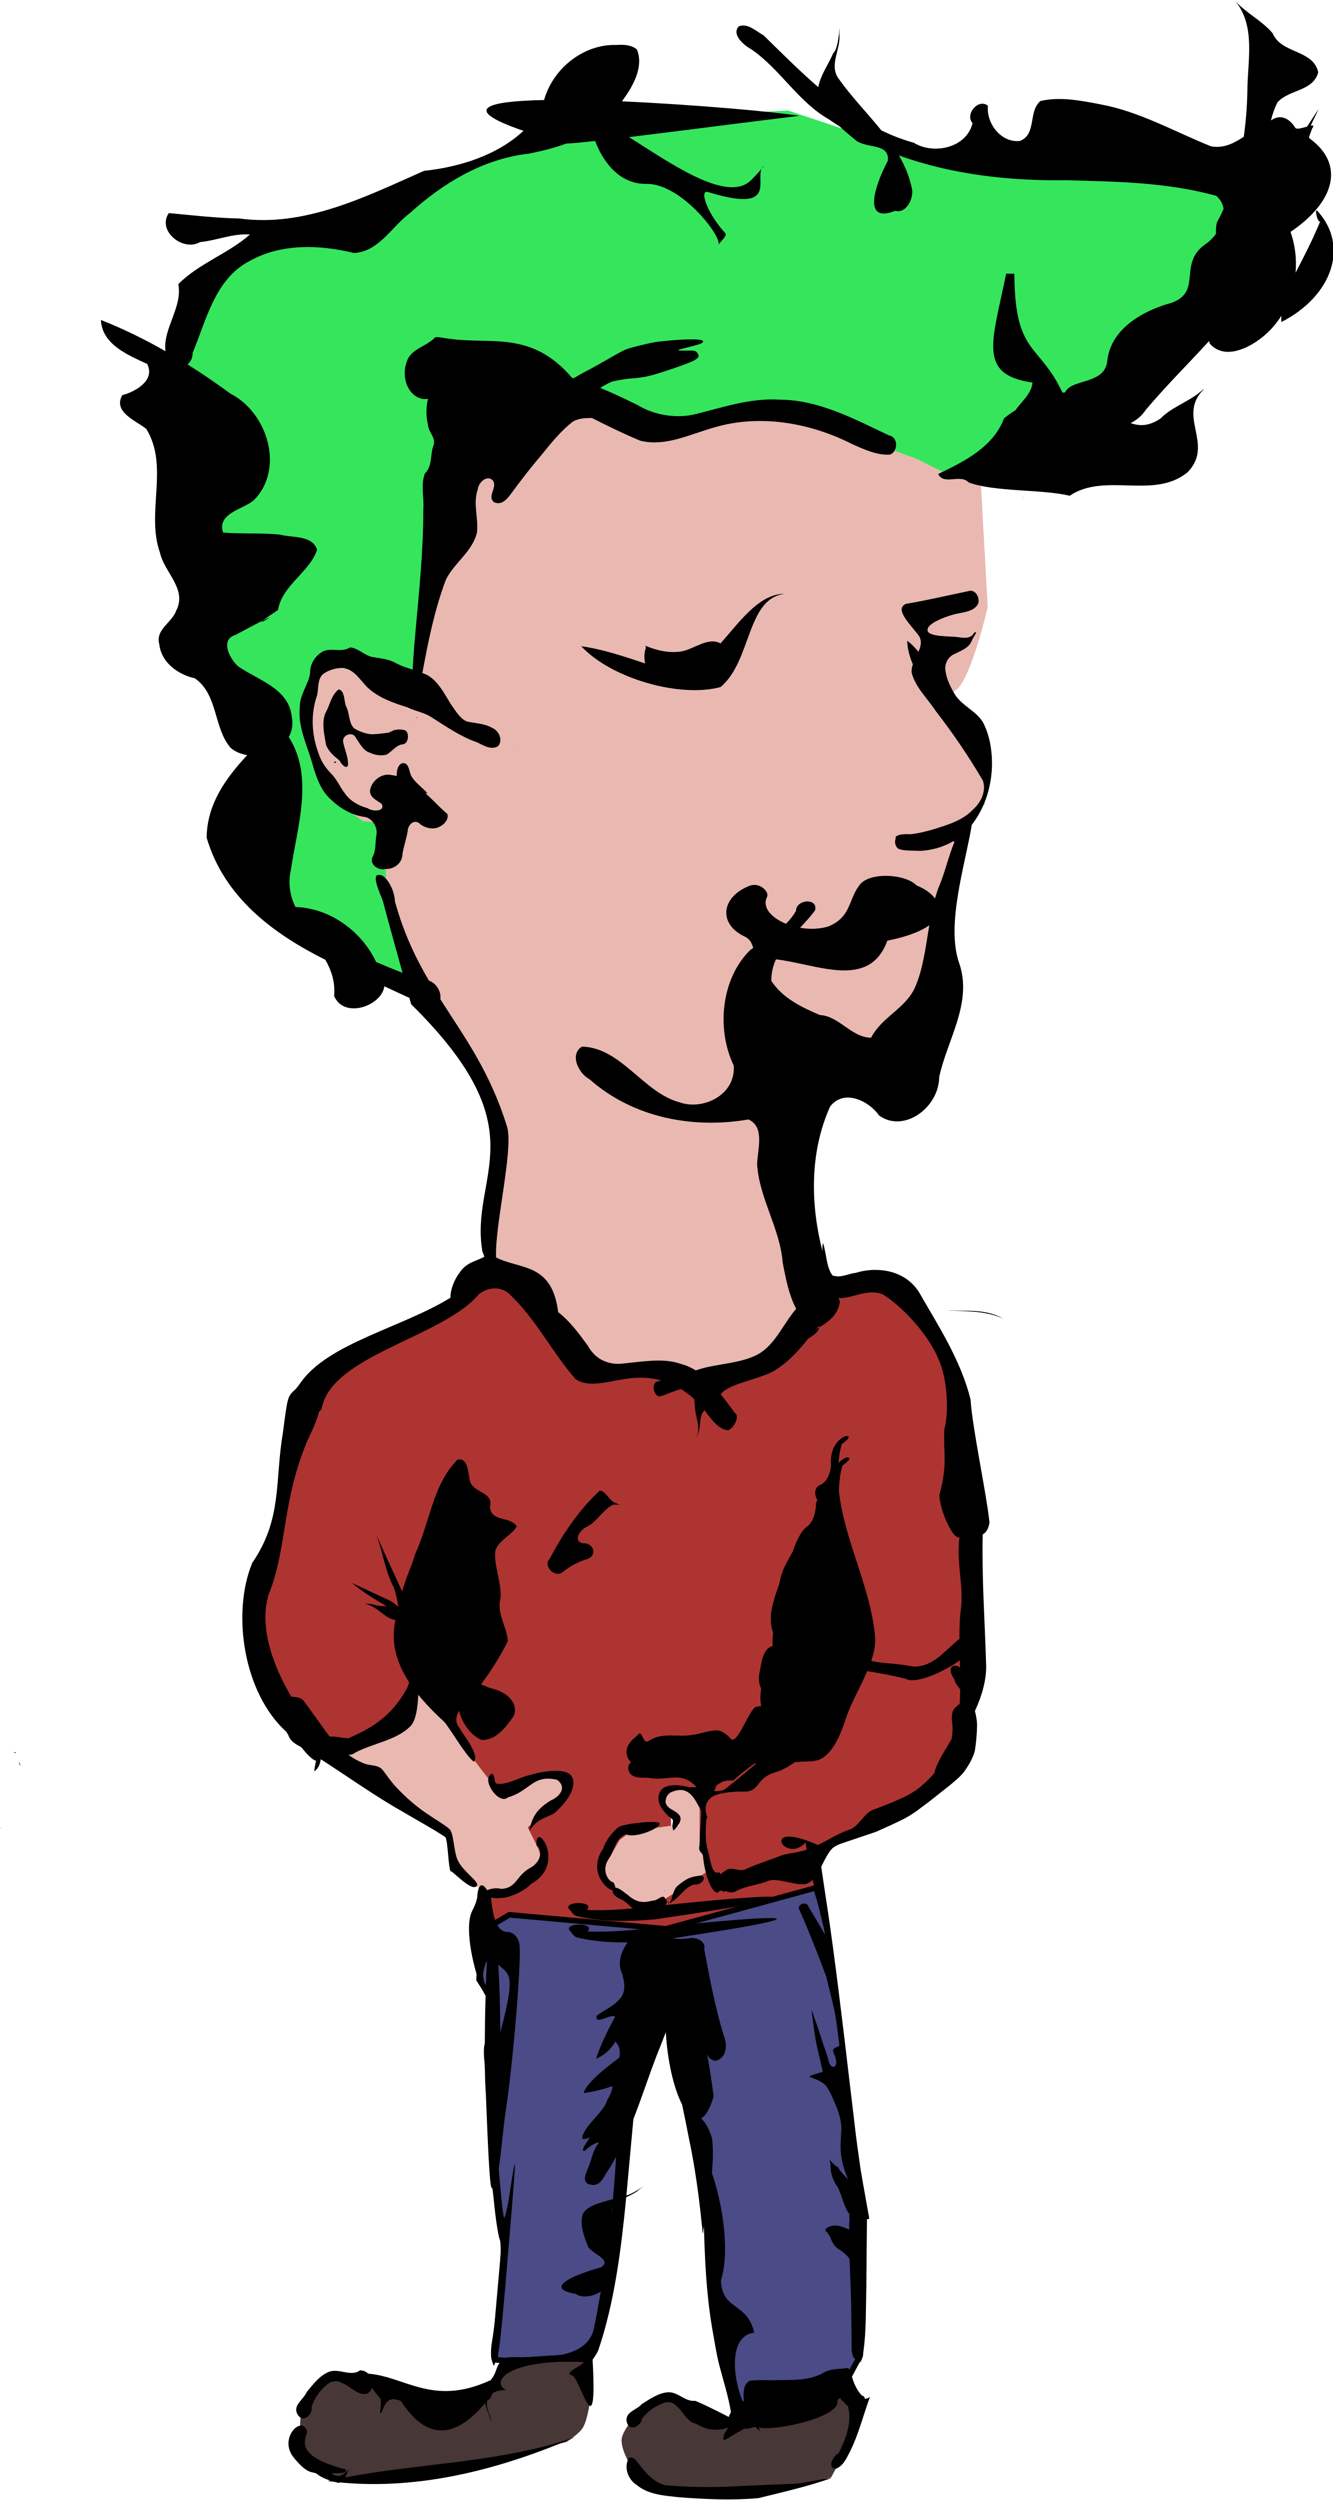
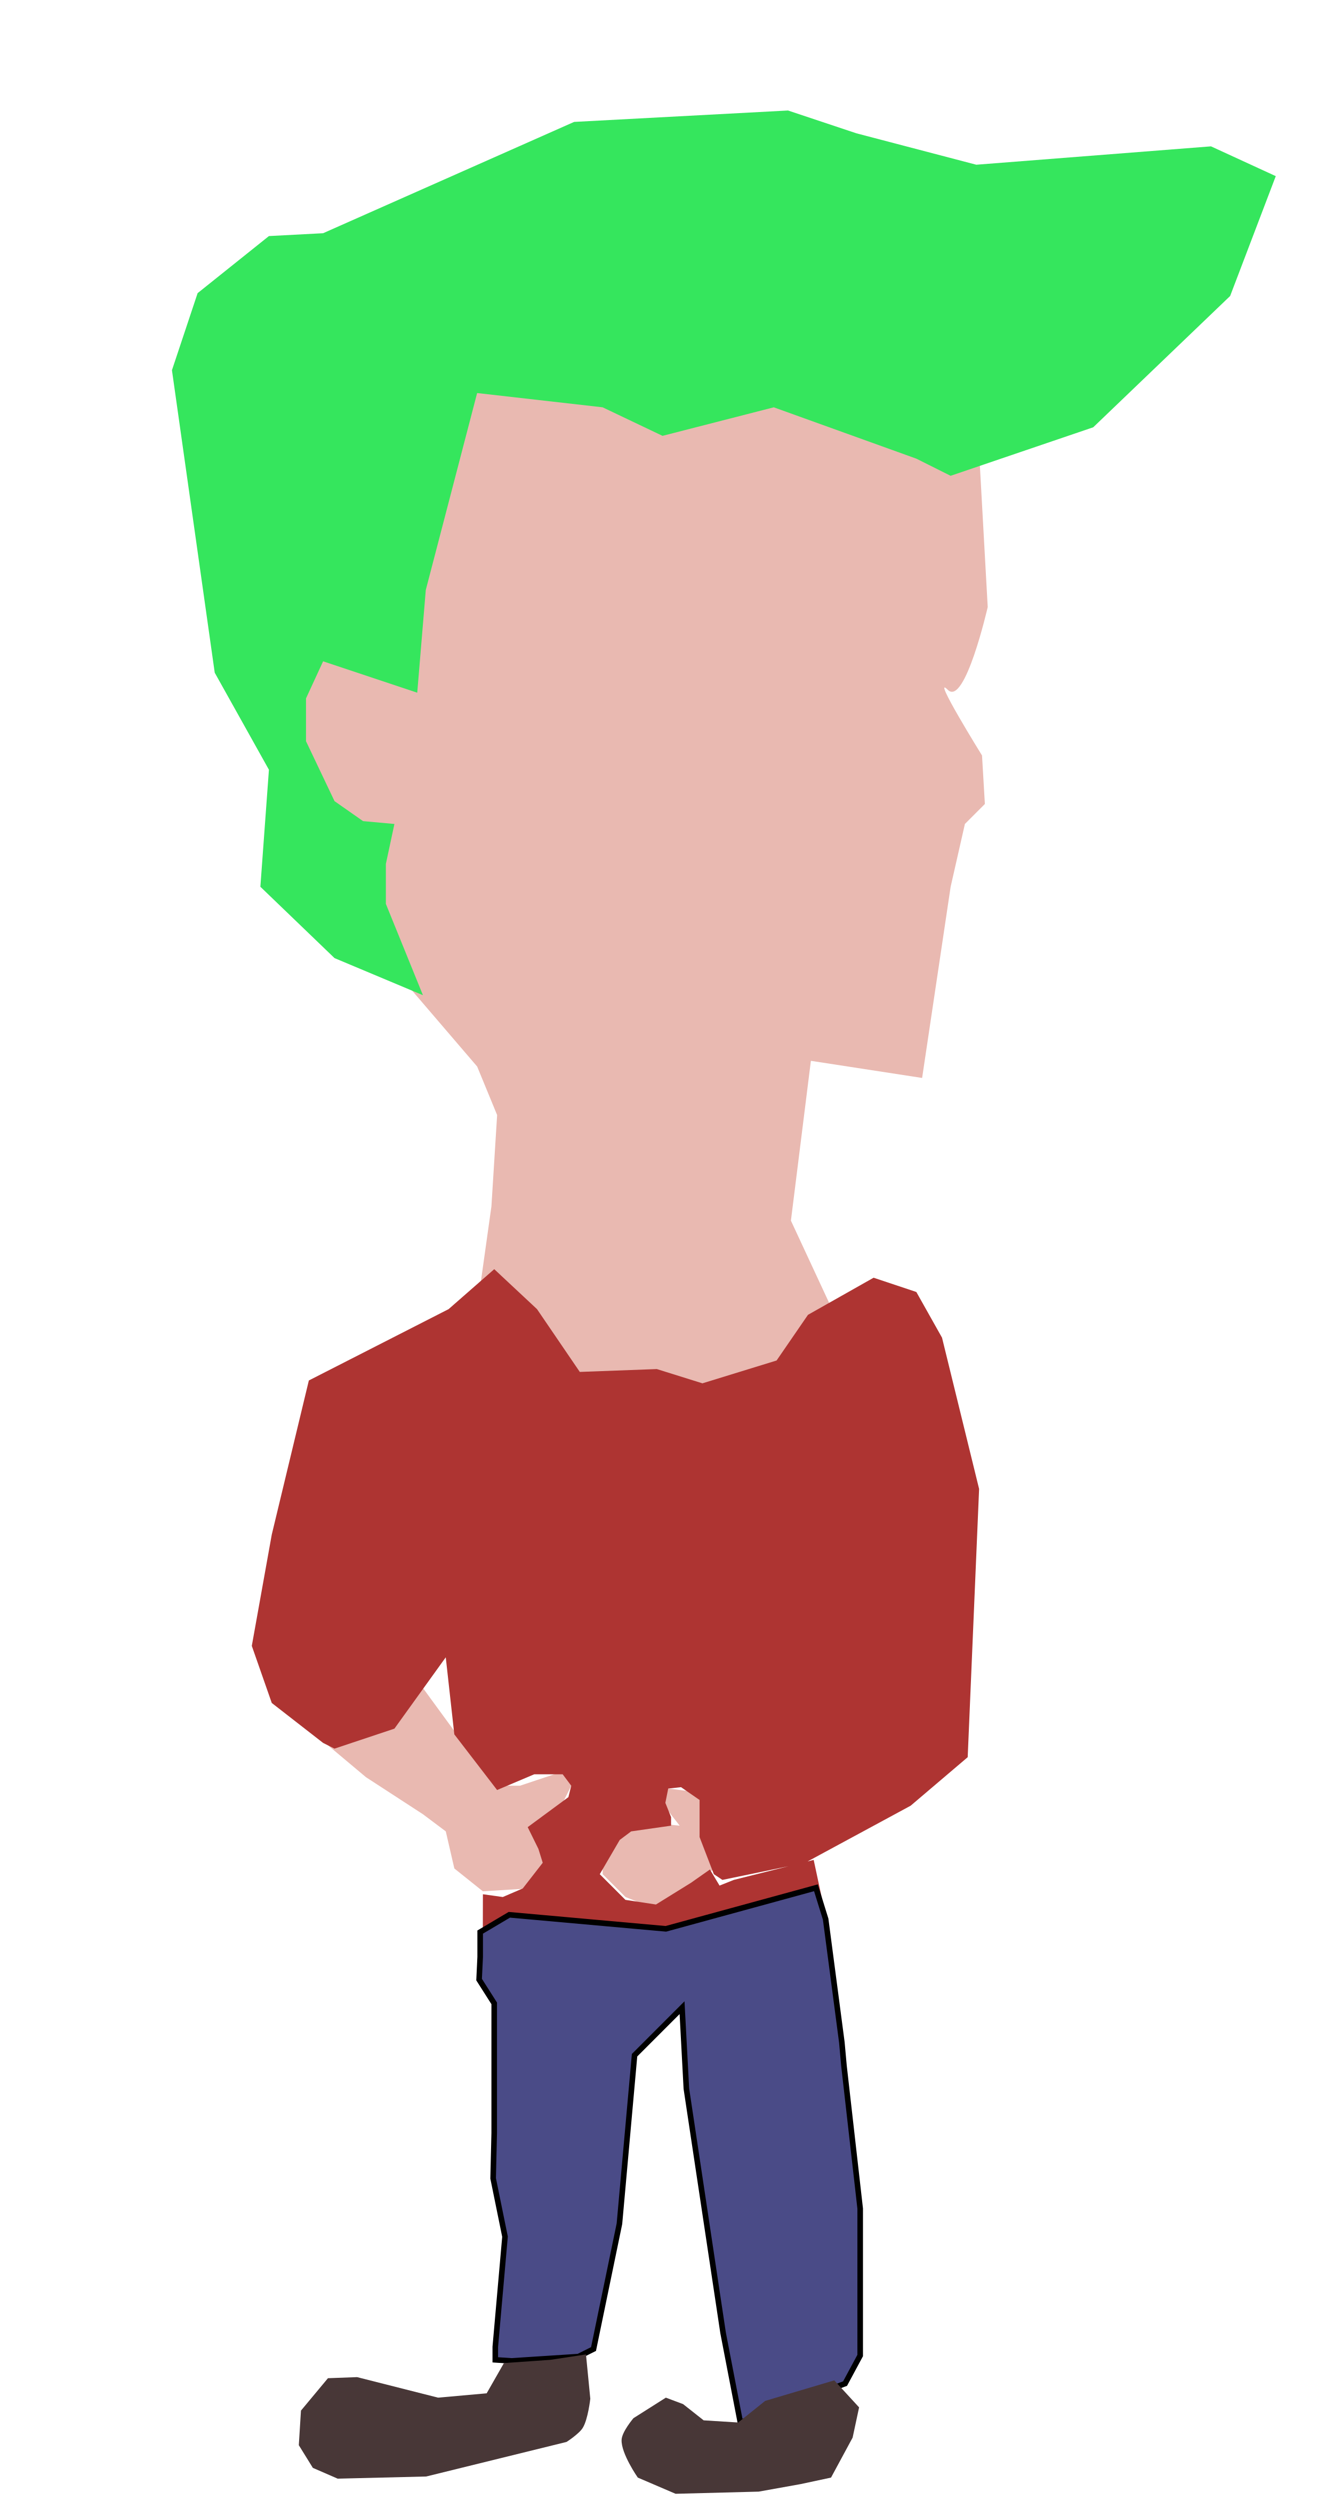
<svg xmlns="http://www.w3.org/2000/svg" width="239.27" height="448.5" version="1.1" viewBox="0 0 224.32 420.47">
  <g transform="translate(-265.61,-351.56)">
    <g transform="matrix(.881 0 0 .881 936.48 65.531)">
      <path d="m-634.93 378.44-63.199 4.903-12.531 73.006 10.352 27.786 16.889 28.875 13.076 15.255 3.814 9.262-1.09 17.434-4.359 31.055-25.606 19.069-10.896 44.675 16.889 14.165 10.896 7.083 4.359 3.269 1.635 7.083 5.448 4.359 8.717-0.545 3.814-5.448-2.179-3.269-1.09-2.724 5.993-4.903 2.179-4.359-2.179-1.634-8.172 2.724h-4.903l-20.703-28.331 37.592-34.324 38.682 4.903 16.345 34.868-3.269 20.158-28.331 6.538-2.724-2.724-4.359-0.545-1.634 2.179 3.814 4.903-5.448-0.545-7.628 2.179-1.634 4.359v3.269l4.359 4.359 5.448 2.179 4.903-1.09 0.545-2.179 4.359-3.269 43.585-23.972-16.345-77.364-10.896-23.427 3.814-30.51 21.248 3.269 5.448-36.503 2.724-11.986 3.814-3.814-0.545-9.262s-9.807-15.8-6.538-12.531c3.269 3.269 7.627-15.8 7.627-15.8l-2.179-39.227z" fill="#e9b9b1" />
      <path d="m-530.17 352.6-44.835 3.507-22.882-5.993-13.076-4.359-40.861 2.179-47.944 21.248-10.352 0.545-13.62 10.896-4.903 14.71 8.172 57.751 10.352 18.524-1.634 22.338 14.165 13.62 16.889 7.083-7.083-17.434v-7.628l1.634-7.627-5.993-0.545-5.448-3.814-5.448-11.441v-8.172l3.269-7.083 17.979 5.993 1.634-19.613 9.807-37.592 23.972 2.724 11.441 5.448 21.248-5.448 27.241 9.807 6.538 3.269 27.241-9.262 26.151-25.062 8.717-22.882z" fill="#35e65d" />
      <path d="m-667.08 566.95-8.717 7.628-26.696 13.62-7.083 29.42-3.814 21.248 3.814 10.896 9.807 7.628 2.179 1.09 11.441-3.814 9.807-13.62 1.635 14.71 8.171 10.625 7.083-2.998h5.448l1.634 2.179-0.545 2.179-7.775 5.728 2.047 4.152 0.825 2.65-3.814 4.903-3.814 1.635-3.799-0.53-0.015 7.067h18.524l6.538 1.09 22.882-2.724 16.889-4.359-1.635-7.627-15.255 3.814-2.724 1.09-1.841-3.078-3.607 2.533-6.701 4.152-5.83-0.883-4.903-4.903 3.814-6.538 2.179-1.634 7.627-1.09v-1.634l-1.09-2.724 0.545-2.724 2.45-0.271 3.542 2.45v7.083l2.724 7.083 1.634 1.09 15.8-3.269 20.158-10.896 10.896-9.262 2.179-51.213-7.083-28.875-4.903-8.717-8.172-2.724-12.531 7.083-5.993 8.717-14.165 4.359-8.717-2.724-14.71 0.545-8.172-11.986z" fill="#ae3432" />
      <path d="m-664.2 690.2-5.568 3.299v4.743l-0.206 4.33 2.887 4.537v24.746l-0.206 8.661 2.268 11.136-1.856 21.034v2.475l3.093 0.206 12.785-0.825 2.887-1.444 4.949-23.921 2.887-32.169 9.073-9.073 0.825 15.466 7.011 46.604 3.299 17.116 20.003-7.424 2.887-5.362v-28.045l-3.093-27.22-0.412-4.537-3.093-23.508-1.856-5.98-28.664 7.836z" fill="#4a4b87" stroke="#000" stroke-width="1.064px" />
      <path d="m-677.81 782.38-15.466-3.918-5.568 0.206-5.155 6.186-0.412 6.599 2.681 4.33 4.743 2.062 16.91-0.412 26.808-6.599s2.374-1.521 3.093-2.681c1.011-1.629 1.444-5.568 1.444-5.568l-0.825-8.455-6.805 1.031-8.867 0.619-3.299 5.774z" fill="#483737" />
      <path d="m-634.3 782.38-6.186 3.918s-2.192 2.557-2.268 4.124c-0.128 2.614 3.093 7.218 3.093 7.218l7.218 3.093 15.878-0.412 8.042-1.444 5.774-1.237 4.124-7.63 1.237-5.774-4.743-5.155-13.198 3.918-5.155 4.124-6.599-0.412-3.918-3.093z" fill="#483737" />
-       <path transform="matrix(1.064 0 0 1.064 -761.33 324.6)" d="m221.41 0.002 0.246 0.297 0.082 0.098c3.583 4.551 2.044 10.74 2.047 16.062-0.056 2.709-0.266 5.433-0.645 8.133-1.775 1.176-3.617 2.118-5.865 1.725-6.592-2.641-12.85-6.259-19.916-7.549-3.485-0.667-7.256-1.412-10.721-0.586-2.238 1.843-0.634 6.012-3.701 7.166-3.363 0.374-6.048-3.146-5.727-6.314-1.719-1.399-4.187 1.541-2.762 3.113-1.055 4.441-6.978 5.731-10.545 3.525-2.034-0.564-3.97-1.318-5.824-2.219-2.462-3.051-5.263-5.909-7.49-9.033-2.092-2.513 0.196-5.375-0.037-8.125 0.057-3.959 0.11 2.339-1.125 3.312-0.788 1.894-2.313 3.985-2.676 6.088-3.421-2.957-6.637-6.188-9.812-9.293-1.329-0.719-2.855-2.271-4.465-1.615-1.36 1.552 1.008 3.433 2.314 4.154 5.165 3.568 8.349 9.383 13.871 12.529 0.642 0.45 1.297 0.872 1.955 1.289 0.99 0.924 2.036 1.792 3.066 2.629 2.142 1.313 5.863 0.412 5.561 3.502-2.401 4.531-4.598 11.352 1.303 9 1.989 0.509 3.258-2.09 3.068-3.75-0.425-2.261-1.285-4.296-2.389-6.201 9.562 3.482 20.028 4.587 30.156 4.457 8.98 0.236 18.085 0.377 26.805 2.791 0.798 0.673 1.202 1.495 1.332 2.367-0.378 0.829-0.781 1.648-1.221 2.451-0.14 0.671-0.174 1.339-0.139 2.004-0.544 0.74-1.198 1.382-1.883 1.842-5.027 3.521-0.519 8.443-6.012 10.51-5.087 1.373-10.98 4.6-11.619 10.396-0.382 4.396-6.54 3.193-7.566 5.703-0.163 0.013-0.322 0.019-0.488 0.039-4.215-8.993-8.552-6.623-8.637-21.34h-0.002-1.471c-2.451 12.154-5.241 18.123 4.74 19.537-0.214 2.102-2.104 3.516-3.047 4.957-0.81 0.497-1.532 1.004-2.088 1.492-1.915 5.128-7.173 7.744-11.809 9.957 1.03 2.103 3.994-0.103 5.473 1.52 4.747 1.737 13.19 1.183 18.137 2.385 6.389-4.295 15.162 0.795 21.225-4.268 4.815-5.094-2.139-10.068 2.955-14.939l-0.344 0.23-0.008 0.006v-0.002c-2.256 2.083-5.361 2.925-7.519 5.111-2.023 1.367-3.692 1.412-5.365 0.828 1.056-0.529 1.998-1.3 2.711-2.367 3.583-4.269 7.593-8.218 11.363-12.352 0.042 0.164 0.097 0.331 0.17 0.5 2.628 2.911 6.917 0.805 9.414-1.213 1.366-1.083 2.494-2.39 3.402-3.834-0.017 0.366-0.024 0.742-0.012 1.135v0.002c9.051-4.61 12.273-13.56 6.519-19.9-0.673-0.752 4.4e-4 2.245 0.473 1.828-1.727 4.122-3.225 6.878-4.432 9.223 0.216-2.477-0.08-4.993-0.902-7.334 7.826-5.273 9.859-11.999 3.525-16.686-0.103-0.077-0.174-0.174-0.229-0.281 0.197-0.537 0.385-1.077 0.594-1.609 0.389-0.495 0.172-0.556-0.27-0.473 0.412-0.964 1.018-2.045 1.397-2.981-0.7 1.059-1.374 2.102-2.043 3.139-0.85 0.243-1.908 0.578-2.139 0.197-0.956-1.554-2.521-2.517-4.231-1.381-0.042 0.015-0.083 0.035-0.125 0.051 0.274-1.078 0.642-2.139 1.139-3.17 2.03-2.379 6.45-1.986 7.352-5.436-0.881-4.112-6.658-3.298-8.17-6.99-1.99-2.367-4.921-3.679-6.928-6.041zm-110 8.096c-0.333-0.005-0.664 0.007-0.979 0.025-5.892-0.148-11.348 4.285-12.904 9.883-10.317 0.194-15.198 1.585-3.695 5.523-4.739 4.41-11.486 6.504-17.854 7.182-10.418 4.607-21.39 10.158-33.143 8.547-4.242-0.082-8.457-0.578-12.678-0.969-2.173 3.212 2.618 6.997 5.609 5.199 3.011-0.276 5.899-1.594 8.959-1.352-3.943 3.459-9.14 5.16-12.865 8.9 0.812 4.155-2.822 8.009-2.297 12.035-3.75-2.139-7.62-4.043-11.592-5.604 0.195 4.408 4.881 6.298 8.307 7.891 1.501 2.979-2.205 5.021-4.482 5.602-1.718 3.091 2.573 4.597 4.336 6.072 4.117 6.752-0.113 14.986 2.434 22.17 0.78 3.573 4.927 6.533 2.922 10.412-0.796 2.238-3.804 3.349-3.023 6.109 0.363 3.25 3.428 5.404 6.375 6.037 4.194 2.94 3.329 8.951 6.447 12.51 0.851 0.7 1.874 1.102 2.945 1.272-3.83 4.129-7.222 8.771-7.281 14.814 3.162 10.783 12.09 17.304 21.311 21.908 1.138 1.968 1.786 4.124 1.574 6.484 1.757 4.204 8.536 1.803 9.02-1.727 1.501 0.699 2.998 1.401 4.496 2.08 0.102 0.379 0.212 0.76 0.312 1.139 23.292 22.943 10.38 30.52 12.801 44.418 0.14 0.286 0.248 0.582 0.342 0.883-1.503 0.835-3.153 0.964-4.393 2.779-1.025 1.328-1.727 3.164-1.691 4.574-8.657 5.349-22.004 8.166-26.93 15.279-0.325 0.469-0.592 0.799-0.834 1.08-1.499 1.391-1.441 1.162-2.318 7.852-1.493 8.836-0.062 15.44-5.518 23.385-3.708 9.082-1.554 23.329 6.121 30.279 0.121 0.193 0.245 0.383 0.365 0.576 0.331 1.103 1.325 1.66 2.299 2.176 1.162 1.414 2.051 2.313 2.676 2.455-0.126 0.574-0.243 1.171-0.33 1.898 0.839-0.551 1.047-1.353 1.184-2.178 4.962 3.201 9.77 6.643 14.92 9.545 2.479 1.483 5.041 2.836 7.449 4.432 0.464 0.689 0.522 5.537 0.955 6.178-0.077-0.609 3.83 3.893 4.723 2.541 0.457-0.692-2.414-2.442-3.42-4.477-0.805-1.629-0.726-5.143-1.57-5.723-0.996-0.865-2.2-1.502-3.289-2.258-2.324-1.479-4.439-3.29-6.307-5.311-0.857-0.906-1.539-1.946-2.293-2.93-0.872-1.114-2.349-0.736-3.498-1.289-0.985-0.376-1.884-0.9-2.723-1.51 0.378 0.044 0.756-0.031 1.135-0.32 3.092-1.708 7.616-2.269 10.047-4.838 0.971-1.036 1.278-3.35 1.367-5.623 1.301 1.609 2.866 3.237 4.705 4.908 1.274 1.573 3.88 6.114 5.275 7.127 1.166-1.159-1.975-4.89-2.523-5.998-0.9-1.004-0.708-2.153-0.125-3.141 0.548 2.223 2.003 4.265 3.965 5.213 2.673 0.197 4.513-2.391 5.875-4.316 0.913-2.595-1.7-4.404-3.906-4.877-0.672-0.214-1.337-0.481-1.998-0.756 1.807-2.427 3.452-5.008 4.812-7.762-0.162-2.673-2.096-5.054-1.279-7.814 0.133-2.863-1.248-5.649-0.959-8.459 0.731-1.966 2.84-2.579 3.836-4.318-1.158-1.888-4.578-0.702-4.795-3.494 0.733-2.868-3.403-2.445-3.648-4.965-0.332-1.326-0.297-3.859-2.158-3.525v0.002c-4.435 4.359-5.008 11.328-7.609 16.898-0.649 2.262-1.772 4.461-2.34 6.76-0.377-0.803-0.76-1.603-1.119-2.412-1.19-2.537-2.328-5.098-3.481-7.652l0.07 0.209 0.004 0.014c1.078 3.058 1.526 6.337 3.053 9.23 0.384 1.081 0.579 2.214 0.789 3.342-0.624-0.547-1.309-1.024-2.106-1.348-2.099-0.979-4.196-1.958-6.295-2.938 0.257 0.204 0.513 0.409 0.77 0.613h0.002c1.72 1.353 3.599 2.488 5.51 3.58-0.187-0.029-0.373-0.039-0.557-0.014-1.087 0.107-2.291-0.628-3.348-0.34 1.32 0.018 2.71 1.403 4.062 2.311 0.486 0.31 0.956 0.44 1.422 0.521-0.836 3.852 0.063 7.482 2.463 11.164-0.101 0.401-0.232 0.805-0.455 1.211-2.914 5.294-6.816 7.244-10.434 8.857-0.939-0.023-2.272-0.384-3.369-0.307-0.499-0.62-0.971-1.262-1.412-1.91-1.126-1.547-2.204-3.13-3.379-4.641-0.58-0.54-1.35-0.54-2.098-0.605-3.077-5.201-5.91-12.285-4.072-18.346 3.413-8.438 2.258-16.484 7.008-27.701 0.73-1.539 1.615-3.401 2.041-5.068 0.137-0.126 0.289-0.3 0.471-0.549 1.673-9.609 21.716-12.765 28.266-20.598 2.266-1.64 4.596-1.087 5.824 0.41 4.421 4.23 7.387 10.196 11.465 14.842 2.389 1.71 6.059 0.372 9.234-0.047 2.218-0.344 4.283-0.204 6.174 0.318-0.287 0.073-0.572 0.156-0.859 0.227-1.096 0.634-0.25 3.06 0.871 2.564 1.179-0.376 2.345-0.969 3.547-1.24 0.838 0.513 1.623 1.11 2.353 1.783 0.134 0.985 0.111 2.051 0.365 2.981 0.27 1.304 0.701 2.884-0.107 4.033 1.012-1.209 0.559-3.174 1.225-4.568 0.12-0.151 0.253-0.287 0.379-0.432 0.227 0.29 0.447 0.587 0.658 0.893 0.95 1.166 1.949 2.475 3.49 2.701 1.145-0.268 2.234-2.601 1.301-3.113-0.846-1.119-1.687-2.278-2.568-3.387 0.117-0.116 0.241-0.225 0.355-0.344 1.771-1.678 7.067-2.425 9.477-3.969 2.676-1.714 4.33-3.719 5.965-5.713 0.747-0.404 1.408-0.872 1.793-1.553 0.039-0.126 0.061-0.245 0.082-0.363-0.175 0.105-0.348 0.21-0.527 0.312 0.185-0.215 0.37-0.43 0.562-0.643-0.004 0.106-0.015 0.216-0.035 0.33 1.87-1.119 3.475-2.414 3.738-4.668-0.09-0.201-0.17-0.409-0.258-0.611 0.052 8e-3 0.104 0.019 0.158 0.016 2.638-0.034 4.88-1.703 7.758-0.721 3.134 1.899 8.265 6.979 10.26 12.166 1.46 3.579 1.615 9.412 0.836 12.055-0.206 4.535 0.663 5.994-0.902 11.91 0.196 3.041 2.57 8.052 3.625 7.471-0.661 4.674 0.917 8.884 0.158 13.58-0.141 1.576-0.177 3.133-0.174 4.682-2.12 1.516-5.002 5.664-8.959 4.844-2.479-0.514-4.548-0.366-6.873-0.914 0.523-1.548 0.824-3.063 0.68-4.469-0.852-9.001-5.504-17.065-6.486-26.039 0.068-1.536 0.191-3.07 0.643-4.545 0.333-0.216 2.117-1.56 0.734-1.44-0.581 0.208-1.052 0.559-1.439 0.988 0.087-1.148 0.244-2.287 0.582-3.393 0.333-0.216 2.117-1.56 0.734-1.44-2.088 0.747-2.884 3.219-2.672 5.258-0.113 1.425-0.7 3.098-2.174 3.613-0.839 0.55-0.818 1.804-0.277 2.582-0.081 0.208-0.176 0.408-0.242 0.625-0.027 1.638-0.513 3.484-1.703 4.217-1.219 1.036-1.881 2.817-2.496 4.488-0.964 1.701-2.036 3.433-2.35 5.58-0.771 2.323-1.79 4.751-1.527 7.377 0.075 0.545 0.2 1.109 0.389 1.621-0.021 0.129-0.046 0.255-0.064 0.385-0.072 0.629-0.08 1.276-0.025 1.914-0.34 0.111-0.67 0.276-0.975 0.568-1.018 1.196-1.147 3.108-1.475 4.75-0.118 0.887 0.087 1.665 0.391 2.402-0.168 0.911-0.2 1.846-0.053 2.76-7.6e-4 0.12 0.022 0.232 0.041 0.346-0.324-0.018-0.651 0.021-0.98 0.133-1.154 0.446-3.217 6.655-4.404 5.769-0.859-0.962-1.888-1.747-3.055-1.562-1.355 0.111-2.659 0.675-4.012 0.803-2.524 0.449-5.233-0.529-7.621 0.994-1.356 0.993-1.122-2.321-2.154-0.898-0.991 0.787-2.419 2.019-1.791 3.824 0.165 0.438 0.405 0.733 0.684 0.947-0.825 0.637-0.64 1.964 0.277 2.439 0.996 0.579 2.165 0.216 3.244 0.453 2.976 0.5 5.636-1.388 8.236 1.656-0.39-0.041-0.797-0.06-1.256-0.004-1.497-0.441-4.735-0.918-5.445 1.043-0.707 1.962 1.012 3.452 1.75 4.234 1.37 0.741 0.185 0.954 0.791 2.482 2.078-2.184 1.372-2.823-0.334-3.82-0.998-0.469-1.761-1.732-0.283-2.981 3.45-1.659 4.431 1.249 5.602 3.231-0.071 2.109-0.242 4.34-0.334 6.354-0.247 0.956 0.472 1.083 0.637 1.697 0.387 4.399 2.17 7.665 2.951 6.328 0.19-0.044 0.366-0.051 0.535-0.043 0.141 0.235 0.287 0.362 0.422 0.061 0.659 0.146 1.225 0.457 1.939 0.078 1.797-1.001 3.938-1.102 5.852-1.879 1.598-0.698 5.287 1.042 6.943 0.49 0.399-0.127 0.745-0.376 1.062-0.693 0.716 3.458 1.519 6.897 2.439 10.307-0.999-1.86-2.097-3.666-3.201-5.465-0.173-1.068-2.167-0.514-1.647 0.498 1.77 3.951 3.325 7.994 4.848 12.045 0.749 3.15 1.629 6.276 2.086 9.486 0.121 0.906 0.555 1.828 0.439 2.732-0.364 0.504-1.66 0.462-1.225 1.346 0.261 0.774 0.78 1.683 0.285 2.473-0.574 0.518-1.174-0.517-1.19-1.059-0.379-1.43-0.96-2.797-1.377-4.217-0.455-1.522-1.054-2.996-1.545-4.506-0.187-0.477-0.041 0.372-0.035 0.506 0.32 2.234 0.542 4.488 1.109 6.678 0.3 1.203 0.548 2.418 0.828 3.625-4.129 1.221-1.968 0.566 0.176 2.125 1.001 0.728 1.998 3.583 2.35 4.348 0.411 0.938 0.901 2.911 0.801 3.955-0.076 1.392-0.208 2.786-0.078 4.178 0.152 1.62 0.668 3.179 1.27 4.688-0.818-0.854-1.589-1.685-1.828-2.258-0.451 0.032-1.572-1.475-1.49-1.217 0.292 0.792 0.097 1.273 0.264 1.986 0.071 0.679 0.356 1.501 0.922 2.484 0.846 0.966 1.321 3.95 2.381 5.199-0.017 0.419-0.005 0.814 0.037 1.18-0.017 0.008-0.032 0.022-0.049 0.029-0.017 0.545-0.022 1.087-0.027 1.629-0.453-0.25-1.006-0.468-1.656-0.621h-0.002c-1.329-0.46-3.269 0.433-2.385 1.004 1.011 1.063 0.724 2.32 2.426 3.268 0.771 0.507 1.369 1.064 1.701 1.648 0.116 3.429 0.301 6.842 0.301 10.316 0.029 1.984 0.071 3.967 0.059 5.957 0.157 1.638 0.612 1.466 0.936 1.838 0.414 0.948 1.011 0.289 1.203-1.715 0.48-3.389 0.409-7.551 0.5-11.383 0.009-1.169 0.023-2.337 0.033-3.506 0.034-0.074 0.043-0.154 0.014-0.246-9e-4 -0.013-0.01-0.024-0.012-0.037 0.024-2.789 0.047-5.579 0.078-8.367 0.192-0.08 0.353-0.134 0.426-0.105-0.522-2.981-1.079-5.957-1.578-8.941-0.4-2.843-0.815-5.683-1.123-8.537-1.242-10.389-2.424-20.786-3.816-31.156-0.634-4.856-1.415-9.691-2.121-14.537 0.868-1.705 1.676-3.55 3.09-3.99 2.244-0.763 4.492-1.517 6.738-2.273 1.727-0.762 3.449-1.538 5.133-2.383 1.013-0.553 1.984-1.183 2.883-1.893 1.816-1.305 3.522-2.741 5.285-4.107 1-0.861 2.077-1.674 2.795-2.779 0.71-1.041 1.329-2.166 1.658-3.373 0.251-1.55 0.374-3.116 0.4-4.684-0.025-0.834-0.175-1.655-0.385-2.463 1.315-2.855 2.151-5.778 2-8.615-0.226-7.68-0.781-15.291-0.605-23.062 0.59-0.33 1.042-0.962 1.217-2.158-0.553-5.319-3.077-16.86-3.4-22.078-1.785-7.154-5.916-13.393-9.283-19.295-3.001-4.568-8.626-4.297-11.311-3.404-1.384 0.136-2.628 0.96-4.156 0.482-1.119-1.35-1.124-3.926-1.701-5.771-0.143 0.119-0.165 0.714-0.133 1.428-2.189-8.59-2.279-17.854 1.367-25.965 2.406-3.187 6.869-1.151 8.812 1.602 4.437 3.197 10.75-1.435 10.779-6.922 1.439-6.668 6.007-13.281 3.613-20.352-2.481-6.891 1.097-17.838 2.236-24.891 2.467-3.159 3.655-7.223 3.631-11.207-0.039-2.449-0.465-4.955-1.6-7.144-1.311-2.224-4.097-3.099-5.287-5.434-0.772-1.311-1.42-2.778-1.514-4.312 0.014-1.117 0.689-2.187 1.748-2.584 1.146-0.585 2.564-1.07 3.041-2.394 0.112-0.354 1.412-2.186 0.322-1.277-0.552 1.028-1.881 0.821-2.85 0.676-1.108-0.191-5.659 0.043-5.43-1.365 0.071-1.33 4.408-2.736 5.557-2.887 1.25-0.276 2.799-0.434 3.486-1.682 0.456-1.046-0.425-2.733-1.703-2.32-3.164 0.656-8.001 1.774-11.191 2.277-2.311 0.949 1.016 3.907 2.394 5.898 0.461 0.928 0.218 1.815-0.18 2.709-0.589-0.722-1.241-1.393-2.002-1.98v0.402 0.008c0.112 1.371 0.481 2.629 1 3.82-0.166 0.494-0.273 0.998-0.215 1.523 0.701 2.665 2.829 4.569 4.289 6.814 3.097 3.982 5.934 8.162 8.488 12.512 0.654 1.895-0.331 3.943-1.762 5.199-1.902 2.024-4.652 2.784-7.215 3.59-1.325 0.379-2.686 0.722-4.062 0.855-0.589-0.048-1.134-0.023-1.584 0.053-0.06-0.003-0.12-9e-5 -0.18-0.004-0.118 0.023-0.217 0.071-0.312 0.121-0.449 0.142-0.686 0.334-0.498 0.523-0.296 0.618-0.135 1.497 0.457 1.91 1.118 0.446 2.458 0.274 3.672 0.383 2.157-0.054 4.317-0.652 6.18-1.742 0.071 0.042 0.14 0.073 0.215 0.139-1.052 2.46-1.671 5.337-2.699 7.795-0.311 0.743-0.568 1.532-0.797 2.346-0.707-0.937-1.842-1.765-3.301-2.334-2.091-2.174-8.858-2.482-10.395 0.129-1.82 2.399-1.396 5.619-5.51 7.24-1.612 0.48-3.379 0.502-5.027 0.217 0.977-1.038 1.937-2.068 2.719-3.164 0.462-2.304-3.443-1.893-3.438 0.127-0.51 0.883-1.123 1.641-1.801 2.322-2.662-1.087-4.387-3.001-3.365-4.885 0.318-1.016-1.584-2.79-3.478-1.801h-0.002c-4.85 2.042-5.29 6.817-0.506 9.008 0.958 0.47 1.236 1.258 1.469 2.016-0.173 0.119-0.355 0.23-0.525 0.352-5.194 5.098-6.151 14.114-2.981 20.744 0.41 5.336-5.595 8.08-9.67 6.613-6.583-1.742-10.495-9.817-17.559-10.012-2.356 1.434-0.535 4.902 1.34 5.857 7.927 6.993 18.651 8.911 28.531 7.219 3.039 1.357 1.594 5.448 1.562 8.098 0.43 6.204 4.131 11.455 4.602 17.664 0.553 2.81 1.085 5.691 2.412 8.211h0.002c-2.178 2.492-3.518 5.881-6.231 7.764-3.028 2.101-8.081 2.009-11.441 3.172-0.117 0.042-0.235 0.077-0.352 0.117-0.828-0.511-1.722-0.919-2.711-1.176-3.226-1.148-7.205-0.33-10.943-0.004-2.464 0.086-4.512-1.061-5.668-3.16-1.622-2.252-3.281-4.486-5.389-6.125-1.107-8.917-6.829-7.595-11.146-9.803-0.263-5.625 3.091-19.153 2.014-23.312-3.037-9.963-7.702-16.219-12.023-23.029 0.217-1.307-0.723-2.897-2.051-3.332-2.381-4.069-4.544-8.543-6.107-14.246-0.037-2.135-1.69-4.87-2.799-4.693-1.451-0.273-0.076 2.894 0.619 4.568 1.14 4.315 2.357 8.647 3.557 12.977-1.588-0.621-3.171-1.266-4.746-1.943-2.496-5.37-8.154-9.671-14.48-9.871-0.983-1.998-1.373-4.288-0.811-6.691 1.11-7.612 4.098-16.439-0.205-23.52-0.067-0.076-0.137-0.174-0.205-0.26 0.607-1.052 0.858-2.312 0.549-3.727-0.553-5.056-6.109-6.521-9.617-8.982-1.498-1.312-3.32-4.802-0.475-5.635 2.63-1.417 4-2.126 4.916-2.584 0.361-0.289 1.15-0.849 2.709-1.883 0.778-4.505 5.658-6.729 7.019-10.809-0.813-2.67-4.529-2.131-6.744-2.732-3.365-0.331-6.755-0.079-10.123-0.357-1.148-3.491 3.627-4.158 5.539-5.82 5.558-5.659 2.421-15.721-4.211-19.098-2.494-1.836-5.072-3.596-7.715-5.256 0.547-0.44 0.925-1.145 0.918-2.064 2.454-5.876 4.004-13.198 10.117-16.424 5.72-3.253 12.634-3.012 18.826-1.498 4.489-0.202 6.822-4.785 10.123-7.209 5.928-5.375 13.127-9.684 21.205-10.605 2.252-0.427 4.569-1 6.783-1.815 0.983-0.033 2.896-0.217 5.213-0.467 1.151 3.187 4.05 7.787 9.197 7.695 6.22-0.111 13.56 9.426 12.938 10.908 0.376-0.627 1.656-1.591 1.209-2.076-3.264-3.544-4.734-7.875-3.076-7.365 12.373 3.801 8.539-2.011 9.611-4.176-0.646 0.75-1.308 1.483-1.996 2.133-4.343 4.101-14.834-3.462-21.812-7.816 9.203-1.109 21.644-2.745 30.59-3.818-4.1-0.68-18.584-2.014-31.844-2.598 0.057-0.094 0.121-0.181 0.176-0.277 1.833-2.501 3.759-5.958 2.498-9.023-0.751-0.66-1.782-0.833-2.781-0.848zm25.17 22.248c0.155-0.18 0.315-0.353 0.467-0.535-0.223 0.13-0.361 0.321-0.467 0.535zm-89.539 81.051c-1.31 1.046 3.093-1.546 0 0zm31.514-50.846c-0.189-0.014-0.378-0.013-0.568 0.012-1.532 1.71-4.465 2.034-5.141 4.492-0.906 2.413-0.01 5.854 2.732 6.551 0.391 0.088 0.759 0.068 1.111-0.006-0.354 1.5-0.387 3.071-0.021 4.574 0.013 1.339 1.465 2.341 1.029 3.731-0.651 1.649-0.165 3.752-1.557 5.082-0.814 2.106-0.109 4.381-0.295 6.564 0.019 7.539-0.811 15.045-1.467 22.547-0.192 2.031-0.328 4.066-0.453 6.102-1.094-0.349-2.186-0.7-3.189-1.273-1.295-0.665-2.766-0.762-4.17-1.01-1.321-0.361-2.343-1.457-3.701-1.693l-0.244 0.027-0.021 0.004v-0.002c-1.561 1.034-3.662-0.247-5.168 0.939-1.199 0.799-1.979 2.255-1.91 3.701-0.349 2.071-1.863 3.816-1.844 5.971-0.392 3.409 1.163 6.593 2.125 9.773 0.702 2.463 1.469 5.098 3.443 6.867 1.691 1.624 3.852 2.882 6.203 3.148 1.437 0.378 2.31 2.028 1.94 3.445-0.187 1.276-0.022 2.655-0.705 3.811-0.479 1.363 1.215 2.413 2.408 2.057 1.529 0.078 3-1.067 3.006-2.656 0.221-1.371 0.699-2.676 0.93-4.041 0.022-1.271 1.26-2.435 2.332-1.281 1.034 0.72 2.45 0.993 3.572 0.312 0.761-0.407 1.512-1.288 1.234-2.203-1.108-0.926-2.177-2.065-3.252-3.09-0.25-0.208-0.48-0.436-0.703-0.672 0.134 0.033 0.271 0.053 0.404 0.094-0.943-1.152-2.333-1.935-3.004-3.305-0.33-0.799-0.382-2.421-1.647-2.1-0.805 0.441-0.884 1.383-0.885 2.254-0.449-0.083-0.898-0.16-1.342-0.232-1.677-0.096-3.271 1.284-3.467 2.938 0.024 1.245 1.32 1.683 2.115 2.32 0.675 1.463-1.754 1.362-2.518 0.768-1.597-0.444-3.146-1.26-4.096-2.662-0.912-1.157-1.45-2.578-2.533-3.607-0.974-1.03-1.789-2.222-2.199-3.586-1.253-3.31-1.444-7.059-0.256-10.416 0.291-1.248 0.007-2.814 1.037-3.769 1.037-0.797 2.401-1.149 3.691-1.135 1.986 0.325 3.041 2.237 4.352 3.543 1.996 1.846 4.614 2.734 7.154 3.539 1.345 0.667 2.871 0.888 4.15 1.672 2.69 1.698 5.335 3.575 8.371 4.611 1.116 0.55 2.459 1.404 3.701 0.705 1.007-1.09 0.148-2.894-1.117-3.35-1.373-0.789-2.997-0.769-4.494-1.115-1.327-0.62-2.021-1.996-2.856-3.119-1.154-1.869-2.186-3.995-4.135-5.164-0.312-0.155-0.633-0.288-0.957-0.414 1.04-5.659 2.177-11.329 4.217-16.725 1.5-3.057 4.757-5.034 5.58-8.459 0.31-2.577-0.756-5.217 0.141-7.736 0.098-1.213 1.735-2.812 2.768-1.547 0.745 1.22-1.117 2.814 0.146 3.818 1.515 0.74 2.619-0.875 3.379-1.938 1.625-2.199 3.298-4.36 5.074-6.439 1.748-2.155 3.504-4.364 5.705-6.074 1.049-0.609 2.233-0.641 3.416-0.654 2.856 1.442 5.726 2.853 8.682 4.076 4.508 1.124 8.856-1.12 13.1-2.32 8.308-2.524 17.409-0.91 25.033 2.973 2.109 0.934 4.382 1.997 6.721 1.844 1.454-0.55 1.483-3.152-0.178-3.436-6.196-2.926-12.533-6.362-19.564-6.422-5.333-0.356-10.462 1.444-15.564 2.691-3.447 0.693-7.106 0.047-10.113-1.77-2.176-1.071-4.372-2.115-6.615-3.037 0.985-0.612 1.842-1.072 2.369-1.188 0.965-0.212 2.295-0.426 2.953-0.477 2.406-0.183 3.297-0.36 5.713-1.129 2.892-0.921 5.312-1.815 5.916-2.184 0.773-0.47 0.871-0.71 0.514-1.234-0.325-0.477-0.407-0.498-1.994-0.469-0.761 0.014-1.373-0.008-1.523-0.053 0.111-0.056 0.203-0.101 0.309-0.154 0.361-0.111 0.962-0.271 1.647-0.432 1.039-0.244 2.061-0.551 2.269-0.678 0.247-0.152 0.338-0.283 0.283-0.387-0.237-0.448-3.206-0.43-7.949 0.084-1.147 0.124-4.712 0.968-5.826 1.377-0.463 0.17-1.402 0.67-3.242 1.736-1.429 0.828-3.171 1.795-3.859 2.137-0.479 0.238-1.419 0.772-2.397 1.344-0.071-0.02-0.14-0.043-0.211-0.062-7.405-8.695-14.719-5.894-22.332-7.084-0.565-0.034-1.127-0.204-1.693-0.246zm86.074 27.143c-0.037 0.025-0.189 0.126-0.346 0.23 0.306-0.204 0.383-0.255 0.346-0.23zm18.953 1.611c0.011-0.018-0.009-0.013-0.088 0.047-0.244 0.282 0.056 0.008 0.088-0.047zm-42.791 17.293-0.545 0.021-0.178 0.008c-4.297 0.478-7.501 5.083-10.865 8.875-2.347-1.304-4.996 1.307-7.455 1.49-2.076 0.243-4.156-0.293-6.061-1.084l0.131 0.334c-0.336 0.931-0.355 1.918-0.143 2.853-3.773-1.252-7.542-2.538-11.475-3.09 5.394 5.795 17.711 9.301 25.006 7.326 5.617-4.664 4.618-15.981 11.584-16.734zm24.863 5.207c0.009-0.006 0.023 0.006 0.041 0.057-0.053 0.153-0.068-0.037-0.041-0.057zm-103.19 11.881c-0.009-0.006-0.021 0.008-0.039 0.059 0.053 0.153 0.066-0.039 0.039-0.059zm-1.801 0.059c-1.382 1.03-1.58 2.88-2.41 4.287-0.7 1.818-0.171 3.768 0.119 5.611 0.417 1.235 1.467 2.077 2.438 2.877 0.23 0.595 1.501 1.918 1.527 0.537-0.036-1.341-0.641-2.582-0.881-3.885-0.211-1.277 1.745-1.962 2.287-0.734 0.733 1.014 1.248 2.289 2.557 2.688 0.903 0.434 1.961 0.569 2.939 0.338 1.041-0.584 1.76-1.809 3.055-1.879 1.052-0.269 1.083-2.548 0-2.557-0.594-0.136-1.126-0.102-1.637 0.047-0.002-0.041 0.009-0.083-0.008-0.121l-0.117 0.117c-0.006 0.023-9.79e-4 0.022-0.006 0.043-0.281 0.095-0.556 0.215-0.83 0.385-1.082 0.143-2.183 0.308-3.268 0.295-1.066-0.119-2.087-0.513-3.006-1.059-1.048-1.075-0.753-2.749-1.469-3.994-0.339-0.899-0.195-2.792-1.291-2.996zm0.676 0.91c0.136 0.22-0.234-0.024 0 0zm13.412 4.068c-0.024-0.042-0.074-0.012-0.078 0.219 0.098-0.063 0.102-0.177 0.078-0.219zm102.93 0.477c-0.003-0.007-0.028 0.009-0.094 0.066-0.095 0.169 0.101-0.046 0.094-0.066zm-103.14 0.129c-0.018-0.024-0.053-7e-4 -0.049 0.143 0.069-0.048 0.067-0.119 0.049-0.143zm18.25 4.91c-0.015-0.002-0.025 0.004-0.021 0.031 0.152 0.072 0.067-0.024 0.021-0.031zm-32.688 2.455c-0.047-0.002-0.114 0.007-0.209 0.033-0.168 0.576 0.537-0.016 0.209-0.033zm106.58 29.369c-0.657 3.909-1.134 7.97-2.58 11.182-1.706 3.79-5.988 5.306-7.867 8.998-3.509-0.011-5.734-3.895-9.215-4.072-3.211-1.384-6.612-2.969-8.701-6.119-0.012-1.439 0.309-2.711 0.84-3.873 7.534 0.905 16.773 5.482 19.996-3.353 2.724-0.527 5.681-1.424 7.527-2.762zm3.356 69.117 0.293 0.029c3.249 0.134 6.658 0.038 9.664 1.469-2.995-1.795-6.618-1.373-9.957-1.498zm-62.451 32.314-0.117 0.059c-3.681 3.437-6.577 7.706-8.93 12.16-1.318 1.319 1 3.573 2.35 2.389 1.353-1.077 2.867-1.9 4.523-2.359 1.8-0.828 0.851-2.936-0.91-2.791-1.967-0.465-0.387-2.524 0.738-2.978 1.851-0.94 2.796-3.003 4.637-3.924 0.865-0.192 1.96 0.346 0.539-0.311-1.245-0.365-1.583-1.968-2.83-2.244zm-38.912 4.312c-0.006-0.007-0.025 0.006-0.062 0.059-0.009 0.164 0.081-0.037 0.062-0.059zm-0.203 0.637c-0.005-0.015-0.026-0.015-0.066 0.016-0.021 0.202 0.083 0.03 0.066-0.016zm103.69 25.51c0.013 0.438 0.017 0.877 0.029 1.315-1.092-0.913-2.562-0.057-0.998 2.111 0.092 0.587 0.564 1.19 1.035 1.793-0.008 0.874-0.038 1.751-0.09 2.633-0.202 0.108-0.394 0.228-0.535 0.41-1.07 0.758-0.923 2.111-0.771 3.217 0.058 0.881 0.025 1.76-0.146 2.623-1.113 2.041-2.599 4.025-3.109 6.123-0.173 0.204-0.334 0.416-0.514 0.613-1.097 1.097-2.207 2.216-3.596 2.981-0.999 0.62-2.097 1.084-3.18 1.553-1.242 0.52-2.503 0.998-3.766 1.467-1.619 0.695-2.522 3.032-4.213 3.551-1.969 0.664-3.799 1.87-5.705 2.785-0.006-0.041-0.005-0.03-0.012-0.072-10.539-4.67-5.917 3.626-2.111-0.406 0.067 0.523 0.131 0.875 0.195 1.264-1.733 0.642-3.472 0.563-5.17 1.297-1.609 0.627-4.14 1.409-5.678 2.178-1.257 0.658-2.449-0.521-3.65 0.223-0.319 0.249-0.646 0.489-0.98 0.719-0.071-0.109-0.187-0.294-0.232-0.367-1.383 0.674-1.553-2.316-2.062-3.998-0.533-1.638-0.333-3.966-0.227-5.799 0.093 0.077 0.186 0.153 0.287 0.209 0.145 0.295-1.437-2.362 0.676-3.894 0.958-0.695 3.358-1.013 5.83-0.975 2.78 0.043 2.061-2.397 5.482-3.443 1.064-0.253 2.326-0.943 3.621-1.857 0.182-0.009 0.363-0.015 0.545-0.023 1.513-0.206 3.138 0.168 4.539-0.793 2.07-1.483 3.2-4.405 4.107-7.156 0.797-2.465 2.526-5.415 3.775-8.352 1.74 0.33 3.977 0.639 6.943 1.4 1.659 0.978 6.622-1.127 9.68-3.326zm-169.87 16.445c0.369 0.376 0.757 0.154 0 0zm0.957 1.836c-0.019 0.027 0.039 0.213 0.273 0.664 0.002-0.318-0.242-0.71-0.273-0.664zm132.39 0.236c-2.993 2.472-5.537 4.598-5.789 4.695-0.678 0.262-1.265 0.299-1.824 0.244 0.169-0.253 0.315-0.521 0.377-0.842-0.009-0.034-0.029-0.043-0.041-0.07h0.002c0.729-0.551 1.463-1.138 3.1-0.957 1.288-1.167 2.569-2.168 3.834-3.061 0.114-0.004 0.228-0.006 0.342-0.01zm-36.168 1.303c-1.601 0.025-3.428 0.435-4.604 0.787-1.892 0.438-3.757 1.69-5.705 1.557-0.77-0.053-0.272-1.579-1.022-1.815-2.026 0.968 1.263 5.706 2.885 4.246 4.022-1.15 4.452-4.175 8.844-3.156 1.877 1.402 0.405 3.054-1.209 3.742-2.206 1.379-3.301 2.727-3.787 5.443 1.306-1.968 2.111-2.026 4.352-3.092 1.308-1.052 4.036-3.818 3.494-6.191-0.271-1.187-1.647-1.546-3.248-1.522zm27.652 3.432c-0.014 0.012-0.027 0.024-0.041 0.035-0.017-0.004-0.034-0.007-0.051-0.012 0.03-0.008 0.063-0.014 0.092-0.023zm-10.455 5.75c-1.966 0.027-5.068 0.479-5.738 0.895-1.107 0.864-2.364 2.444-2.781 3.853-2.758 3.993 0.405 7.296 1.701 7.518-0.145 0.735 0.9 1.446 1.598 1.656 0.992 0.506 1.369 1.186 2.043 1.582-2.737 0.249-5.487 0.397-8.271 0.299 1.618-1.789-4.976-1.578-2.969 0.074 0.266 0.349 0.491 0.761 1.014 0.977 4.658 1.126 9.378 1.018 14.123 0.625 30.996-4.525 26.399-5.124 1.904-2.566 0.357-0.295 0.44-0.781-0.004-1.08-0.321-1.133-1.465 0.39-2.211 0.26-2.008 0.537-3.079 0.272-4.652-1.105-0.643-0.409-1.297-1.13-2.086-1.205-0.029-0.239-0.136-0.551-0.383-0.98-0.665 0.058-2.404-2.019-0.736-4.318 1.309-2.071 0.852-3.118 2.967-4.295 1.784 0.95 7.045-1.459 5.938-2.057-0.27-0.102-0.8-0.14-1.455-0.131zm-116.61 1.07c-0.013-0.01-0.034-0.007-0.068 0.029 0.059 0.162 0.106 0.001 0.068-0.029zm96.564 1.648c-0.327 0.012-0.541 0.467-0.441 1.549 0.711 0.27 1.426 2.65-1.375 4.102-2.326 1.403-2.258 3.52-4.986 3.643-0.804-0.258-1.858-0.062-2.502 0.232-1.445-2.264-1.78 0.43-1.785 1.281-0.355 1.618-0.862 2.151-1.137 2.978-1.226 3.687 1.067 12.38 2.633 14.66-0.094 3.106-0.14 5.998-0.148 8.68-0.121 0.166-0.189 0.806-0.15 2.154 0.067 0.551 0.118 1.365 0.164 2.291 0.029 1.495 0.07 2.872 0.139 3.982 0.01 0.164 0.023 0.255 0.033 0.414 0.046 1.336 0.1 2.65 0.162 3.945 0.181 4.467 0.512 12.671 0.869 13.004 0.059 0.056 0.117 0.077 0.174 0.084 0.49 5.001 0.937 8.296 1.316 9.262 0.484 1.234-0.335 11.744-1.438 18.426-0.2 1.21-0.206 2.655-0.006 3.209l0.359 1.008 0.523-1.279c0.508-1.239 0.921-5.29 2.557-25.17 0.96-11.669 0.943-12.299-0.135-5.135-0.473 3.145-0.992 5.388-1.152 4.982-0.15-0.379-0.548-4.297-0.91-8.793 0.483-3.21 0.856-7.866 1.295-10.713 1.322-8.574 2.857-27.413 2.414-29.615-0.259-1.289-1.12-2.158-2.139-2.158-1.635 0-2.598-1.995-2.947-6.186 0.789 0.204 1.693 0.093 2.478 0.021 1.546-0.309 3.583-1.254 4.68-2.441 5.214-2.859 2.622-8.461 1.455-8.418zm29.209 6.852-1.059 0.178c-1.334 0.168-2.262 0.876-3.305 1.725-0.805 0.779-0.955 2.306-1.307 2.945-0.278-0.2 0.104 0.446 0.236-0.059 1.504-0.849 2.339-2.632 4.053-3.144 0.817 0.28 2.505-0.973 1.381-1.645zm-18.803 2.385-0.029 0.029 0.029-0.029zm12.15 0.309c-0.008-0.009-0.03 0.013-0.074 0.096-0.007 0.237 0.097-0.068 0.074-0.096zm0.66 2.098c-0.114 0.577 0.334-0.067 0 0zm17.49 2.887c-3.29 0.088-10.435 0.696-20.535 1.783-3.792 0.43-7.597 0.761-11.467 0.625 1.618-1.789-4.976-1.578-2.969 0.074 0.266 0.349 0.489 0.761 1.012 0.977 3.025 0.731 6.077 0.938 9.145 0.889-1.114 1.639-1.889 3.648-1.016 5.496 0.077 0.433 0.97 2.686-0.055 4.236-1.227 1.856-4.423 3.05-4.5 3.559-0.249 1.646 2.823-0.701 3.311 0.109-1.308 2.413-2.546 4.866-3.394 7.481 1.492-0.585 2.656-1.728 3.49-3.074 0.735 0.789 0.934 1.87 0.689 2.873-3.325 2.486-5.944 4.746-6.41 6.365 2.064-0.295 3.801-0.735 5.16-1.262 0.004 0.535-0.161 1.228-0.932 2.533-0.495 2.034-4.118 4.589-4.475 6.66-0.151 0.465 0.607 0.363 1.426 0.016-0.972 1.248-1.826 2.732-0.912 2.381 0.919-1.052 3.182-2.035 2.201-1.047-0.89 1.222-1.03 2.702-1.623 4.039-0.386 1.019-1.388 2.84 0.48 3.125 1.698 0.379 2.301-1.497 3.008-2.502 0.533-0.823 1.026-1.661 1.492-2.51-0.144 2.55-0.337 5.079-0.566 7.592-2.508 0.684-5.327 1.38-5.529 3.195-0.33 1.795 0.386 3.621 1.074 5.354 0.9 1.409 4.4 2.343 2.279 3.705-4.664 1.281-10.558 3.728-4.445 4.766 1.162 0.889 3.418 0.31 4.451-0.455-0.402 2.332-0.829 4.648-1.307 6.926-1.585 5.862-11.045 4.801-15.254 4.865-2.613 0.818-1.683 2.46-3.316 4.221-0.035-0.003-0.066-0.011-0.104-0.008-10.192 4.629-15.17-0.738-21.775-1.252-0.309-0.3-0.698-0.51-1.158-0.555-0.294-0.137-0.477 0.051-0.695 0.199-1.662 0.729-3.466-0.603-5.176 0.016-1.734 0.674-2.875 2.274-4.033 3.652-0.542 1.351-2.602 2.38-1.611 4.047 1.074 1.64 2.763-0.067 2.504-1.51 0.709-1.776 1.564-3.018 3.232-4.248 1.365-0.477 1.55-0.258 2.709 0.293 1.237 0.647 2.458 1.983 3.941 1.727 0.486-0.23 0.787-0.618 0.938-1.064 0.591 0.824 1.209 1.57 1.512 1.859 0.358 0.867-0.548 4.459 0.582 1.682 0.808-2.034 2.174-1.538 3.094-1.209 4.61 7.069 9.632 6.93 15.125 0.4 0.617 2.382 1.831 4.687 0.842 2.201-0.49-1.139-0.593-1.998-0.455-2.648 0.445-0.189 0.791-0.744 0.988-1.361 0.696-0.416 1.619-0.538 2.404-0.535-2.994-1.612 0.691-5.59 13.65-5.039 1.367 0.058-3.732 1.97-1.836 2.381 1.454 0.315 4.632 13.878 3.717-2.783 0.363-0.569 0.775-1.079 1.045-1.77h-0.002c2.838-8.358 4.067-17.781 4.992-27.389 0.858-0.411 1.733-0.82 2.307-1.357 2.168-1.648-0.533 0.511-2.277 1.049 0.436-4.568 0.822-9.167 1.26-13.725 1.478-3.758 2.716-7.607 4.164-11.361 0.55-1.4 1.118-2.803 1.66-4.215 0.28 5.229 1.438 10.097 2.912 12.967 0.446 2.111 0.878 4.233 1.291 6.373 1.034 4.929 1.747 10.093 2.268 15.338 0.087 0.253 0.111 2.474 0.26 0.727 0.033-0.189 0.065-0.379 0.098-0.568 0.178 5.832 0.4 11.803 1.455 18.098 0.423 2.293 0.739 4.597 1.328 6.881 0.702 2.71 1.651 5.624 2.076 8.387-0.201 0.298-0.332 0.577-0.391 0.832-1.498-0.801-5.899-2.958-6.107-2.898v-0.002c-1.738 0.168-2.987-1.588-4.736-1.535-1.787 0.096-3.311 1.216-4.783 2.129-0.9 1.073-3.093 1.396-2.688 3.217 0.49 1.822 2.547 0.766 2.742-0.631 1.18-1.411 2.336-2.29 4.231-2.914 1.391-0.027 1.494 0.229 2.389 1.08 0.937 0.963 1.653 2.55 3.086 2.76 2.147 1.425 4.483 1.225 5.816 0.641-0.251 0.396-0.503 0.791-0.754 1.186-0.075 0.328-0.303 0.803-0.086 1.1 0.673-0.18 1.346-0.727 2.008-1.086 0.541-0.33 1.096-0.646 1.658-0.93 0.675 0.011 1.355-0.116 1.926-0.373 0.355 0.316 0.708 0.634 1.074 0.936-0.219-0.256-0.327-0.525-0.381-0.799 2.789 0.742 15.007-1.9 14.074-4.863 0.202-0.167 0.364-0.321 0.521-0.475 0.17 0.32 0.38 0.605 0.688 0.805 0.188 0.24 0.446 0.492 0.732 0.705 0.053 0.355 0.127 0.702 0.193 1.022 0.294 2.617-0.734 5.15-1.891 7.439-0.98 0.415-2.154 2.688-0.492 2.777 1.362-0.506 1.958-1.976 2.586-3.166 1.536-3.108 2.346-6.496 3.547-9.734-0.296 0.237-0.648 0.353-0.973 0.348 0.061-0.248-0.048-0.474-0.523-0.615-1.082-1.203-1.684-2.755-1.951-4.33-0.179-0.367-0.608-0.747-1.037-0.518-1.397 0.131-2.917 0.105-4.117 0.945-2.784 1.398-5.979 1.094-8.994 1.189-1.353 0.018-2.715-0.117-4.057 0.121-1.095 0.668-1.09 2.104-1.022 3.238 0.007 0.104 0.012 0.213 0.018 0.318-0.055 0.037-0.129 0.078-0.182 0.115-1.786-4.063-2.608-11.818 2.053-12.32-1.213-5.527-5.778-3.914-5.982-9.379 0.632-1.925 0.858-4.57 0.699-7.459-0.189-3.778-1.035-8.04-2.312-11.855 0.187-2.016 0.252-4.057 0.045-6.121-0.422-1.454-1.182-2.95-1.986-3.652 0.809-0.427 1.585-1.659 2.246-3.938-0.313-2.5-0.713-5.125-1.186-7.646 0.091 0.19 0.177 0.381 0.27 0.57 0.383 0.523 1.206 0.918 1.799 0.502 1.569-0.814 1.529-2.887 0.939-4.314-1.544-5.068-2.535-10.279-3.496-15.482 0.336-1.403-1.284-2.169-2.459-2.041-1.019 0.197-2.133 0.239-3.184 0.037 17.174-2.567 21.834-3.744 16.686-3.606zm-50.055 7.625c-0.075 1.632-0.153 3.233-0.207 4.834-0.33-1.004-0.635-2.169-0.418-2.982 0.243-0.913 0.429-1.502 0.625-1.852zm2.029 0.752c1.944 1.727 3.155 1.516 0.576 11.316-0.079 0.302-0.136 0.559-0.205 0.842-0.024-4.23-0.14-8.559-0.371-12.158zm20.441 43.656c-0.033 0.336-0.061 0.674-0.096 1.01 0.004-0.145 0.003-0.29 0.012-0.434-0.014-0.208 0.022-0.398 0.084-0.576zm-55.904 39.014c-1.445 0.085-3.383 3.105-1.266 5.731 2.823 3.501 3.51 2.264 4.346 3.09 0.623 0.447 1.387 0.776 2.199 1.043-0.154 0.034-0.309 0.063-0.463 0.098 0.411 0.055 0.823 0.09 1.234 0.137 0.25 0.067 0.499 0.134 0.752 0.191l0.111-0.021c0.043-0.018 0.075-0.043 0.115-0.062 14.484 1.405 29.012-2.429 42.248-8.125-0.893 0.285-1.786 0.57-2.68 0.855-12.569 3.773-25.807 3.92-38.631 6.375 0.221-0.382 0.356-0.798 0.525-1.166 0.075-0.18 0.796-0.704 0.158-0.27-0.636 0.539-1.53 1.66-2.711 0.949-1.576-0.672 2.796 0.238 2.117-0.961-10.192-2.593-6.7-5.96-6.943-6.848-0.204-0.747-0.632-1.044-1.113-1.016zm59.355 5.746c-0.13-0.021-0.264-0.018-0.398 0.02-1.036 1.628-0.228 3.907 1.342 4.879 2.119 1.786 5.025 1.933 7.654 2.225 4.726 0.35 9.48 0.579 14.209 0.154 4.408-1.09 8.854-2.091 13.143-3.6-2.456 0.198-4.828 0.985-7.295 1.051-3.7 0.151-7.401 0.279-11.098 0.488-3.821 0.133-7.651 0.091-11.459-0.258-2.285-0.551-3.772-2.526-5.123-4.299-0.234-0.304-0.586-0.596-0.975-0.66z" stroke-width=".94" />
    </g>
  </g>
</svg>